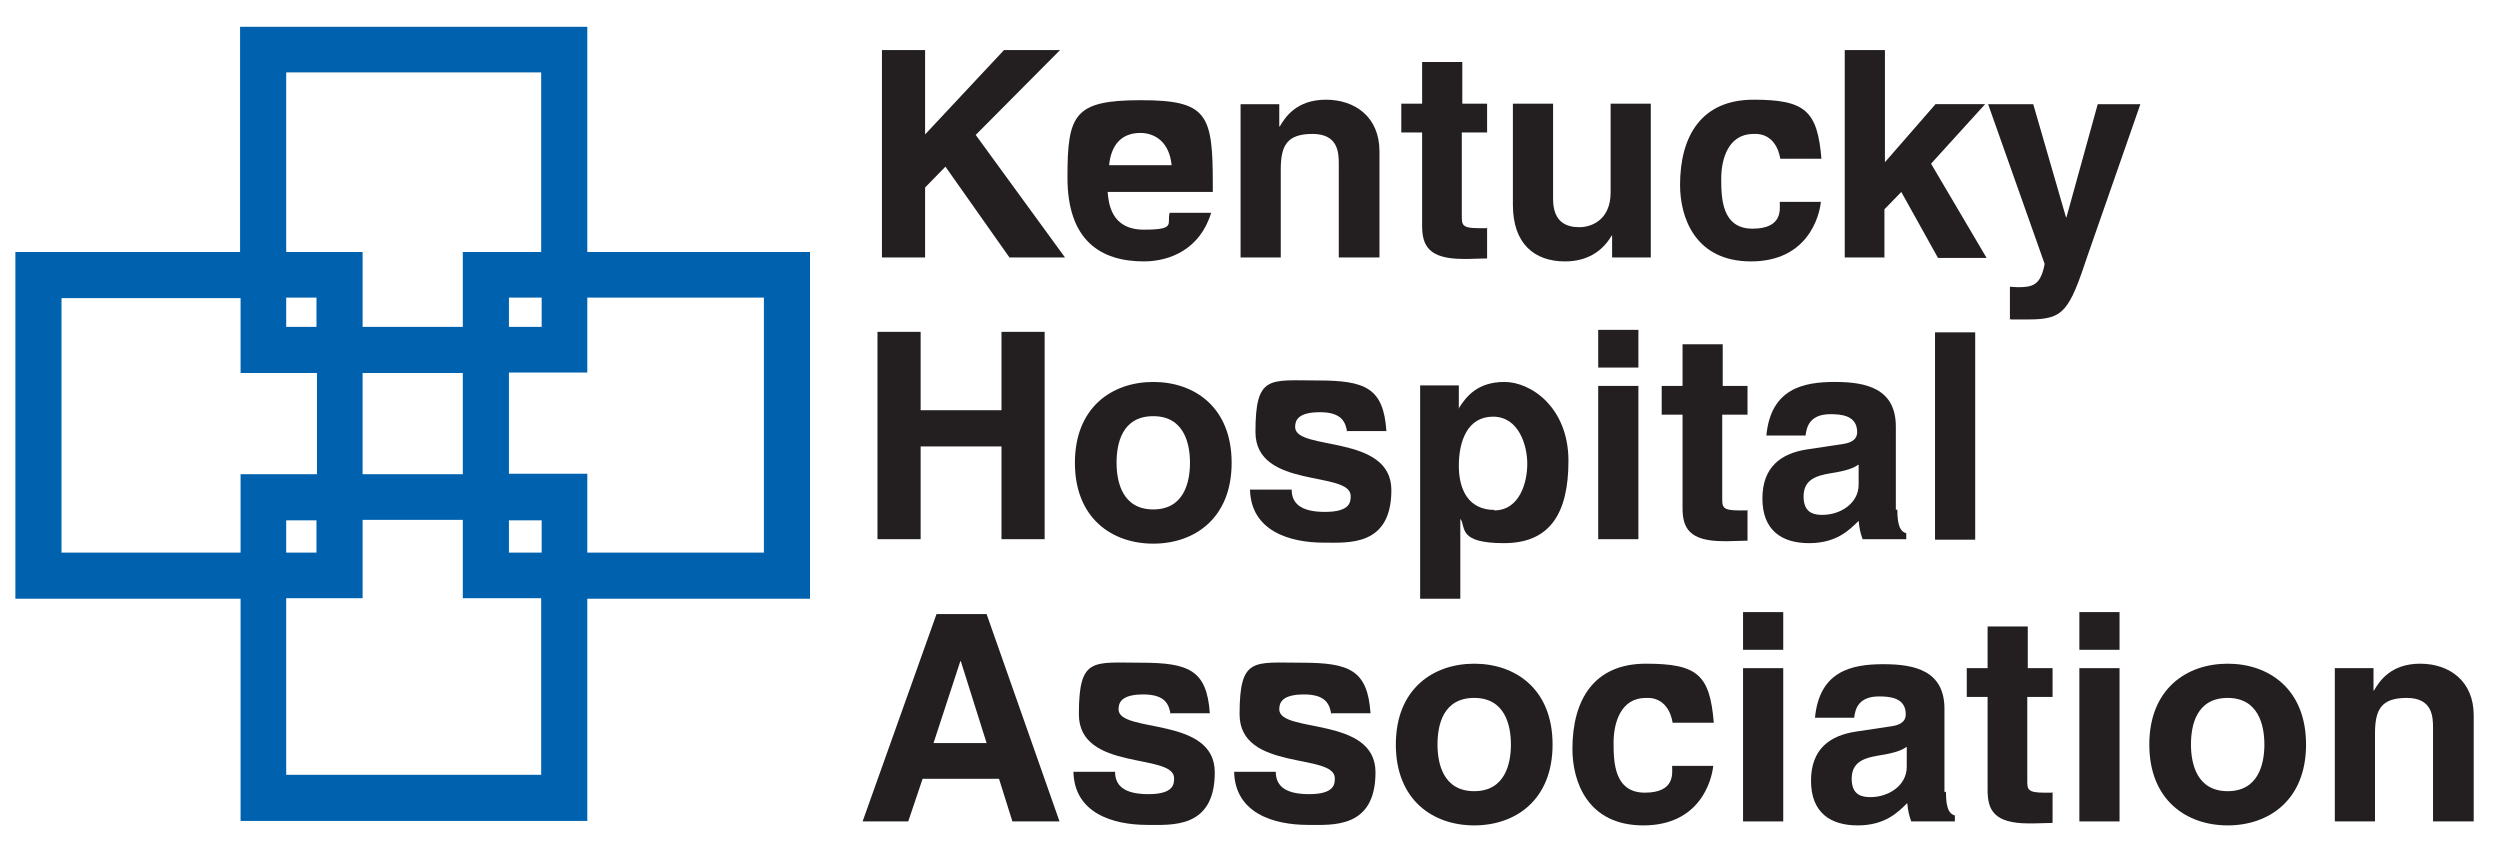
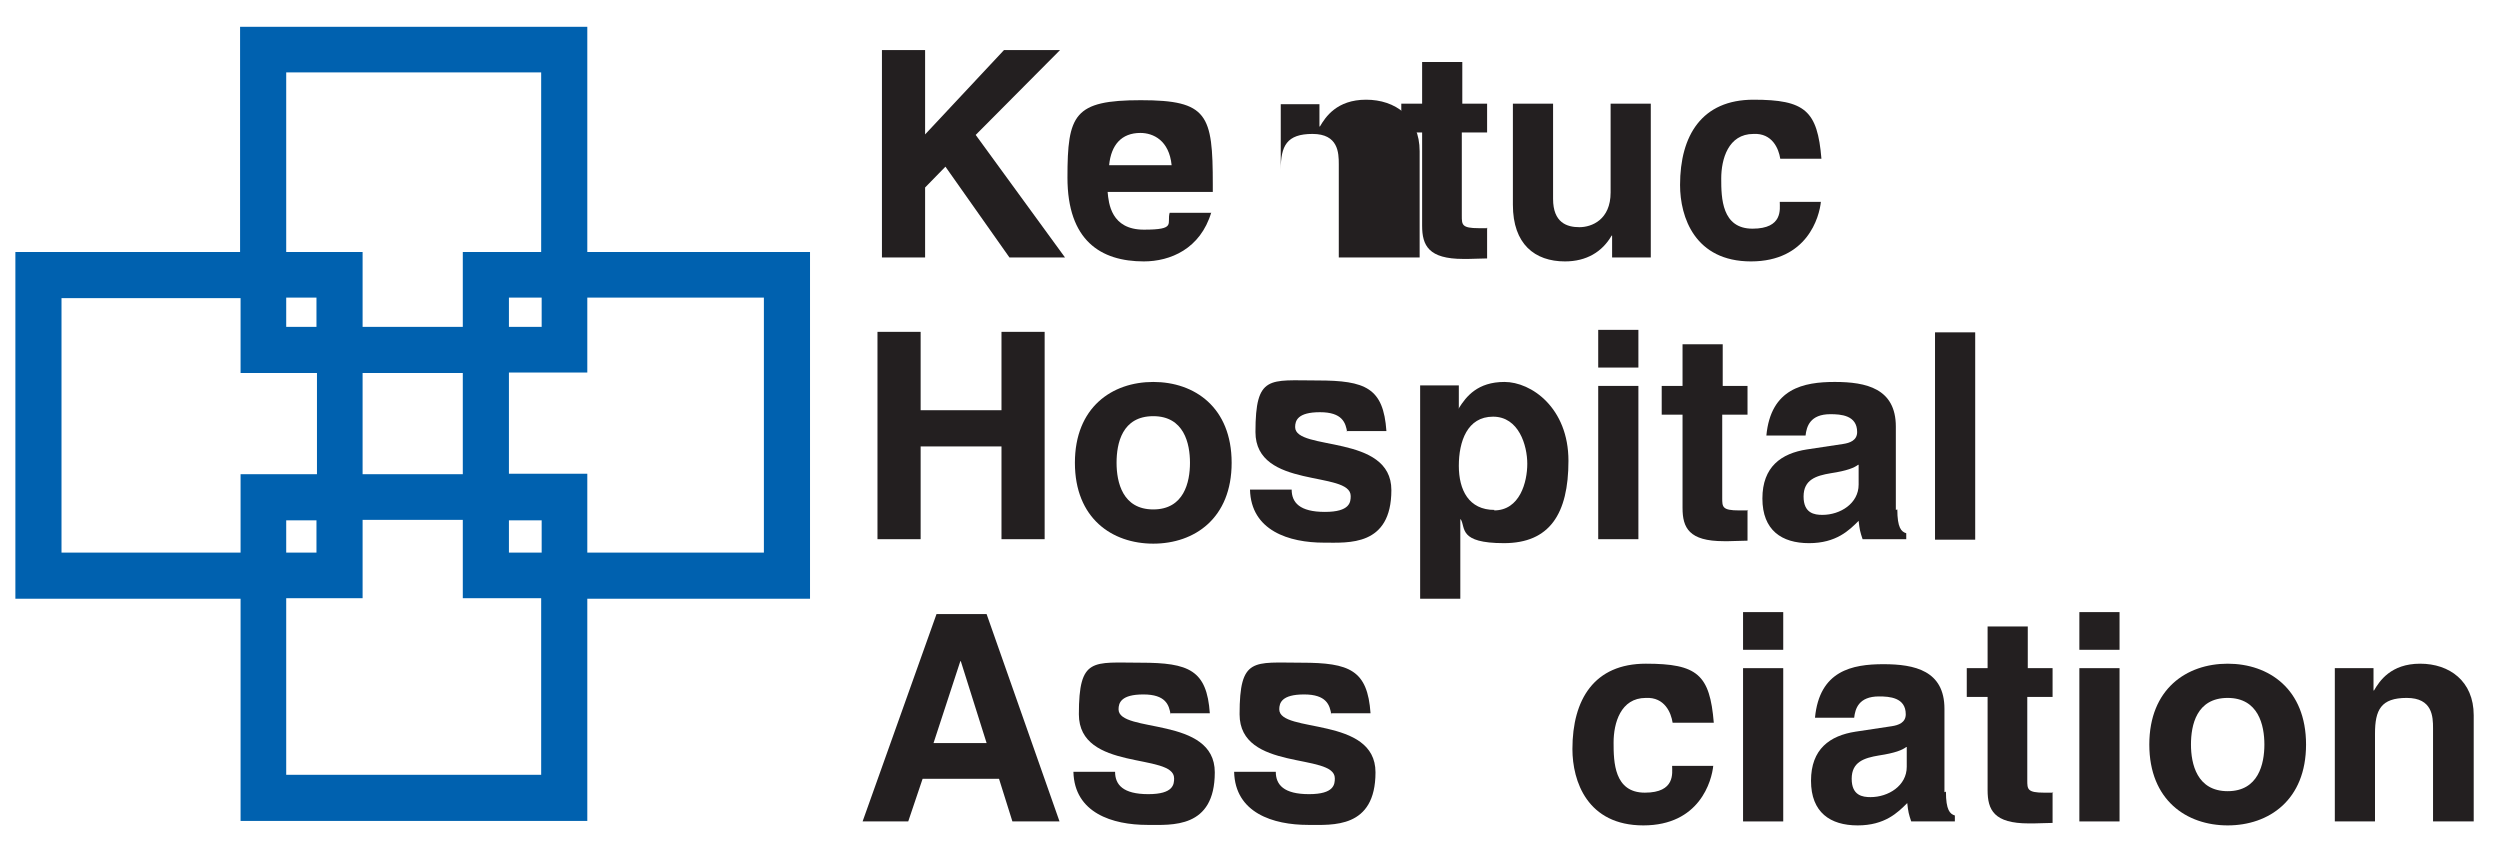
<svg xmlns="http://www.w3.org/2000/svg" id="Layer_1" data-name="Layer 1" version="1.1" viewBox="0 0 504 172.2">
  <defs>
    <style>
      .cls-1 {
        fill: #231f20;
      }

      .cls-1, .cls-2 {
        stroke-width: 0px;
      }

      .cls-2 {
        fill: #0061af;
      }
    </style>
  </defs>
  <path class="cls-2" d="M118.4,165.5H48.5v-44.8H3.1V50.8h45.3V5.4h70v45.4h44.9v69.9h-44.9v44.8ZM57.7,156.2h51.4v-35.6h-15.8v-15.8h-20.2v15.8h-15.4v35.6ZM118.4,111.4h35.6v-51.4h-35.6v15.1h-15.8v20.4h15.8v15.8ZM102.6,111.4h6.6v-6.5h-6.6v6.5ZM57.7,111.4h6.1v-6.5h-6.1v6.5ZM12.4,111.4h36.1v-15.8h15.4v-20.4h-15.4v-15.1H12.4v51.4ZM73.1,95.6h20.2v-20.4h-20.2v20.4ZM102.6,65.9h6.6v-5.9h-6.6v5.9ZM73.1,65.9h20.2v-15.1h15.8V14.6h-51.4v36.2h15.4v15.1ZM57.7,65.9h6.1v-5.9h-6.1v5.9Z" />
  <path class="cls-1" d="M186.5,51.9h-8.7V10.1h8.7v17l15.9-17h11.3l-17,17.1,18,24.7h-11.2l-12.9-18.3-4.1,4.2v14.1Z" />
  <path class="cls-1" d="M244.2,42.8c-2.2,7.4-8.3,9.9-13.6,9.9-8.7,0-15.4-4.2-15.4-16.9s1.3-15.6,14.8-15.6,14.5,2.9,14.5,17v1.5h-21.2c.2,2.3.7,7.6,7.3,7.6s4.6-1.2,5.2-3.4h8.4ZM236.2,33.3c-.5-5-3.7-6.5-6.3-6.5-3.8,0-5.9,2.4-6.3,6.5h12.6Z" />
-   <path class="cls-1" d="M278,51.9h-8.1v-18.8c0-2.3-.1-6.1-5.3-6.1s-6.4,2.4-6.4,7.2v17.7h-8.1v-30.9h7.8v4.5h.1c1.1-1.9,3.4-5.4,9.3-5.4s10.8,3.5,10.8,10.4v21.4Z" />
+   <path class="cls-1" d="M278,51.9h-8.1v-18.8c0-2.3-.1-6.1-5.3-6.1s-6.4,2.4-6.4,7.2v17.7v-30.9h7.8v4.5h.1c1.1-1.9,3.4-5.4,9.3-5.4s10.8,3.5,10.8,10.4v21.4Z" />
  <path class="cls-1" d="M294.7,20.9h5.1v5.8h-5.1v16.8c0,1.8,0,2.5,3.4,2.5s1.1,0,1.7-.1v6.2c-1.3,0-2.6.1-3.8.1h-1c-7,0-8.3-2.7-8.3-6.7v-18.8h-4.2v-5.8h4.2v-8.4h8.1v8.4Z" />
  <path class="cls-1" d="M332.8,51.9h-7.8v-4.4h-.1c-1.9,3.3-5.1,5.2-9.4,5.2-6.1,0-10.5-3.5-10.5-11.4v-20.4h8.1v19.2c0,4.8,2.8,5.7,5.3,5.7s6.3-1.5,6.3-7v-17.9h8.1v30.9Z" />
  <path class="cls-1" d="M367.1,40.6c-.3,3.2-2.8,12.1-14.1,12.1s-14.3-8.9-14.3-15.4c0-10,4.4-17.2,14.8-17.2s12.9,2.2,13.7,11.9h-8.3c-.3-2-1.6-5.2-5.4-5-5.1,0-6.5,5.1-6.5,9s.1,10.1,6.3,10.1,5.5-4,5.5-5.4h8.3Z" />
-   <path class="cls-1" d="M380,51.9h-8.1V10.1h8.1v22.6l10.2-11.7h10l-10.9,12,11.2,19h-9.8l-7.4-13.3-3.4,3.5v9.8Z" />
-   <path class="cls-1" d="M420.9,51.4c-3.8,11.5-4.9,13-12,13s-2.5,0-3.7-.1v-6.5c.3,0,.9.1,1.6.1,3,0,4.6-.4,5.4-4.7l-11.4-32.2h9.1l6.6,22.8h.1l6.3-22.8h8.6l-10.6,30.4Z" />
  <path class="cls-1" d="M185.6,90v18.7h-8.7v-41.8h8.7v15.8h16.3v-15.8h8.7v41.8h-8.7v-18.7h-16.3Z" />
  <path class="cls-1" d="M232.5,109.6c-8.3,0-15.8-5.1-15.8-16.3s7.5-16.3,15.8-16.3,15.8,5.1,15.8,16.3-7.5,16.3-15.8,16.3ZM232.5,83.9c-6.3,0-7.4,5.5-7.4,9.4s1.2,9.4,7.4,9.4,7.4-5.5,7.4-9.4-1.2-9.4-7.4-9.4Z" />
  <path class="cls-1" d="M271.6,87.2c-.3-2-1-4.1-5.5-4.1s-5,1.7-5,3c0,4.9,19.4,1.3,19.4,12.7s-8.7,10.6-13.6,10.6c-7,0-14.7-2.4-14.9-10.7h8.4c0,2.6,1.6,4.5,6.7,4.5s5.2-2,5.2-3.2c0-5.2-19.2-1.3-19.2-12.9s2.8-10.4,12.5-10.4,13.3,1.5,13.9,10.2h-8Z" />
  <path class="cls-1" d="M294,82.3h.1c1.5-2.4,3.8-5.3,9.2-5.3s12.9,5.2,12.9,15.9-3.8,16.6-13,16.6-7.7-3.1-8.7-4.8h-.1v16h-8.1v-43h7.8v4.5ZM301.2,102.9c5.2,0,6.7-5.7,6.7-9.4s-1.7-9.5-6.9-9.5-6.9,5-6.9,9.9,2,8.9,7.2,8.9Z" />
  <path class="cls-1" d="M330.3,74.1h-8.1v-7.6h8.1v7.6ZM330.3,77.8v30.9h-8.1v-30.9h8.1Z" />
  <path class="cls-1" d="M347.2,77.8h5.1v5.8h-5.1v16.8c0,1.8,0,2.5,3.4,2.5s1.1,0,1.7-.1v6.2c-1.3,0-2.6.1-3.8.1h-1c-7,0-8.3-2.7-8.3-6.7v-18.8h-4.2v-5.8h4.2v-8.4h8.1v8.4Z" />
  <path class="cls-1" d="M382.5,102.7c0,3.7.8,4.5,1.8,4.8v1.2h-8.8c-.5-1.5-.6-1.9-.8-3.7-1.9,1.9-4.5,4.5-10,4.5s-9.4-2.6-9.4-9,3.8-9.1,9-9.9l7.3-1.1c1.3-.2,2.8-.7,2.8-2.4,0-3.4-3.3-3.6-5.4-3.6-4.1,0-4.8,2.5-5,4.3h-7.9c.9-9.5,7.5-10.8,13.8-10.8s12.3,1.3,12.3,9v16.8ZM374.6,93.7c-.8.6-2.2,1.2-5.5,1.7-3,.5-5.5,1.3-5.5,4.7s2.2,3.7,3.8,3.7c3.6,0,7.3-2.3,7.3-6.1v-4Z" />
  <path class="cls-1" d="M398.2,108.8h-8.1v-41.8h8.1v41.8Z" />
  <path class="cls-1" d="M183.1,165.6h-9.2l14.9-41.8h10.1l14.7,41.8h-9.5l-2.7-8.6h-15.4l-2.9,8.6ZM188.3,149.8h10.6l-5.2-16.5h-.1l-5.4,16.5Z" />
  <path class="cls-1" d="M236,144.1c-.3-2-1-4.1-5.5-4.1s-5,1.7-5,3c0,4.9,19.4,1.3,19.4,12.7s-8.7,10.6-13.6,10.6c-7,0-14.7-2.4-14.9-10.7h8.4c0,2.6,1.6,4.5,6.7,4.5s5.2-2,5.2-3.2c0-5.2-19.2-1.3-19.2-12.9s2.8-10.4,12.5-10.4,13.3,1.5,13.9,10.2h-8Z" />
  <path class="cls-1" d="M268.4,144.1c-.3-2-1-4.1-5.5-4.1s-5,1.7-5,3c0,4.9,19.4,1.3,19.4,12.7s-8.7,10.6-13.6,10.6c-7,0-14.7-2.4-14.9-10.7h8.4c0,2.6,1.6,4.5,6.7,4.5s5.2-2,5.2-3.2c0-5.2-19.2-1.3-19.2-12.9s2.8-10.4,12.5-10.4,13.3,1.5,13.9,10.2h-8Z" />
-   <path class="cls-1" d="M297.2,166.4c-8.3,0-15.8-5.1-15.8-16.3s7.5-16.3,15.8-16.3,15.8,5.1,15.8,16.3-7.5,16.3-15.8,16.3ZM297.2,140.7c-6.3,0-7.4,5.5-7.4,9.4s1.2,9.4,7.4,9.4,7.4-5.5,7.4-9.4-1.2-9.4-7.4-9.4Z" />
  <path class="cls-1" d="M345.4,154.3c-.3,3.2-2.8,12.1-14.1,12.1s-14.3-8.9-14.3-15.4c0-10,4.4-17.2,14.8-17.2s12.9,2.2,13.7,11.9h-8.3c-.3-2-1.6-5.2-5.4-5-5.1,0-6.5,5.1-6.5,9s.1,10.1,6.3,10.1,5.5-4,5.5-5.4h8.3Z" />
  <path class="cls-1" d="M359.5,131h-8.1v-7.6h8.1v7.6ZM359.5,134.7v30.9h-8.1v-30.9h8.1Z" />
  <path class="cls-1" d="M392.3,159.6c0,3.7.8,4.5,1.8,4.8v1.2h-8.8c-.5-1.5-.6-1.9-.8-3.7-1.9,1.9-4.5,4.5-10,4.5s-9.4-2.6-9.4-9,3.8-9.1,9-9.9l7.3-1.1c1.3-.2,2.8-.7,2.8-2.4,0-3.4-3.3-3.6-5.4-3.6-4.1,0-4.8,2.5-5,4.3h-7.9c.9-9.5,7.5-10.8,13.8-10.8s12.3,1.3,12.3,9v16.8ZM384.3,150.6c-.8.6-2.2,1.2-5.5,1.7-3,.5-5.5,1.3-5.5,4.7s2.2,3.7,3.8,3.7c3.6,0,7.3-2.3,7.3-6.1v-4Z" />
  <path class="cls-1" d="M408.7,134.7h5.1v5.8h-5.1v16.8c0,1.8,0,2.5,3.4,2.5s1.1,0,1.7-.1v6.2c-1.3,0-2.6.1-3.8.1h-1c-7,0-8.3-2.7-8.3-6.7v-18.8h-4.2v-5.8h4.2v-8.4h8.1v8.4Z" />
  <path class="cls-1" d="M427.3,131h-8.1v-7.6h8.1v7.6ZM427.3,134.7v30.9h-8.1v-30.9h8.1Z" />
  <path class="cls-1" d="M449.1,166.4c-8.3,0-15.8-5.1-15.8-16.3s7.5-16.3,15.8-16.3,15.8,5.1,15.8,16.3-7.5,16.3-15.8,16.3ZM449.1,140.7c-6.3,0-7.4,5.5-7.4,9.4s1.2,9.4,7.4,9.4,7.4-5.5,7.4-9.4-1.2-9.4-7.4-9.4Z" />
  <path class="cls-1" d="M498.6,165.6h-8.1v-18.8c0-2.3-.1-6.1-5.3-6.1s-6.4,2.4-6.4,7.2v17.7h-8.1v-30.9h7.8v4.5h.1c1.1-1.9,3.4-5.4,9.3-5.4s10.8,3.5,10.8,10.4v21.4Z" />
</svg>